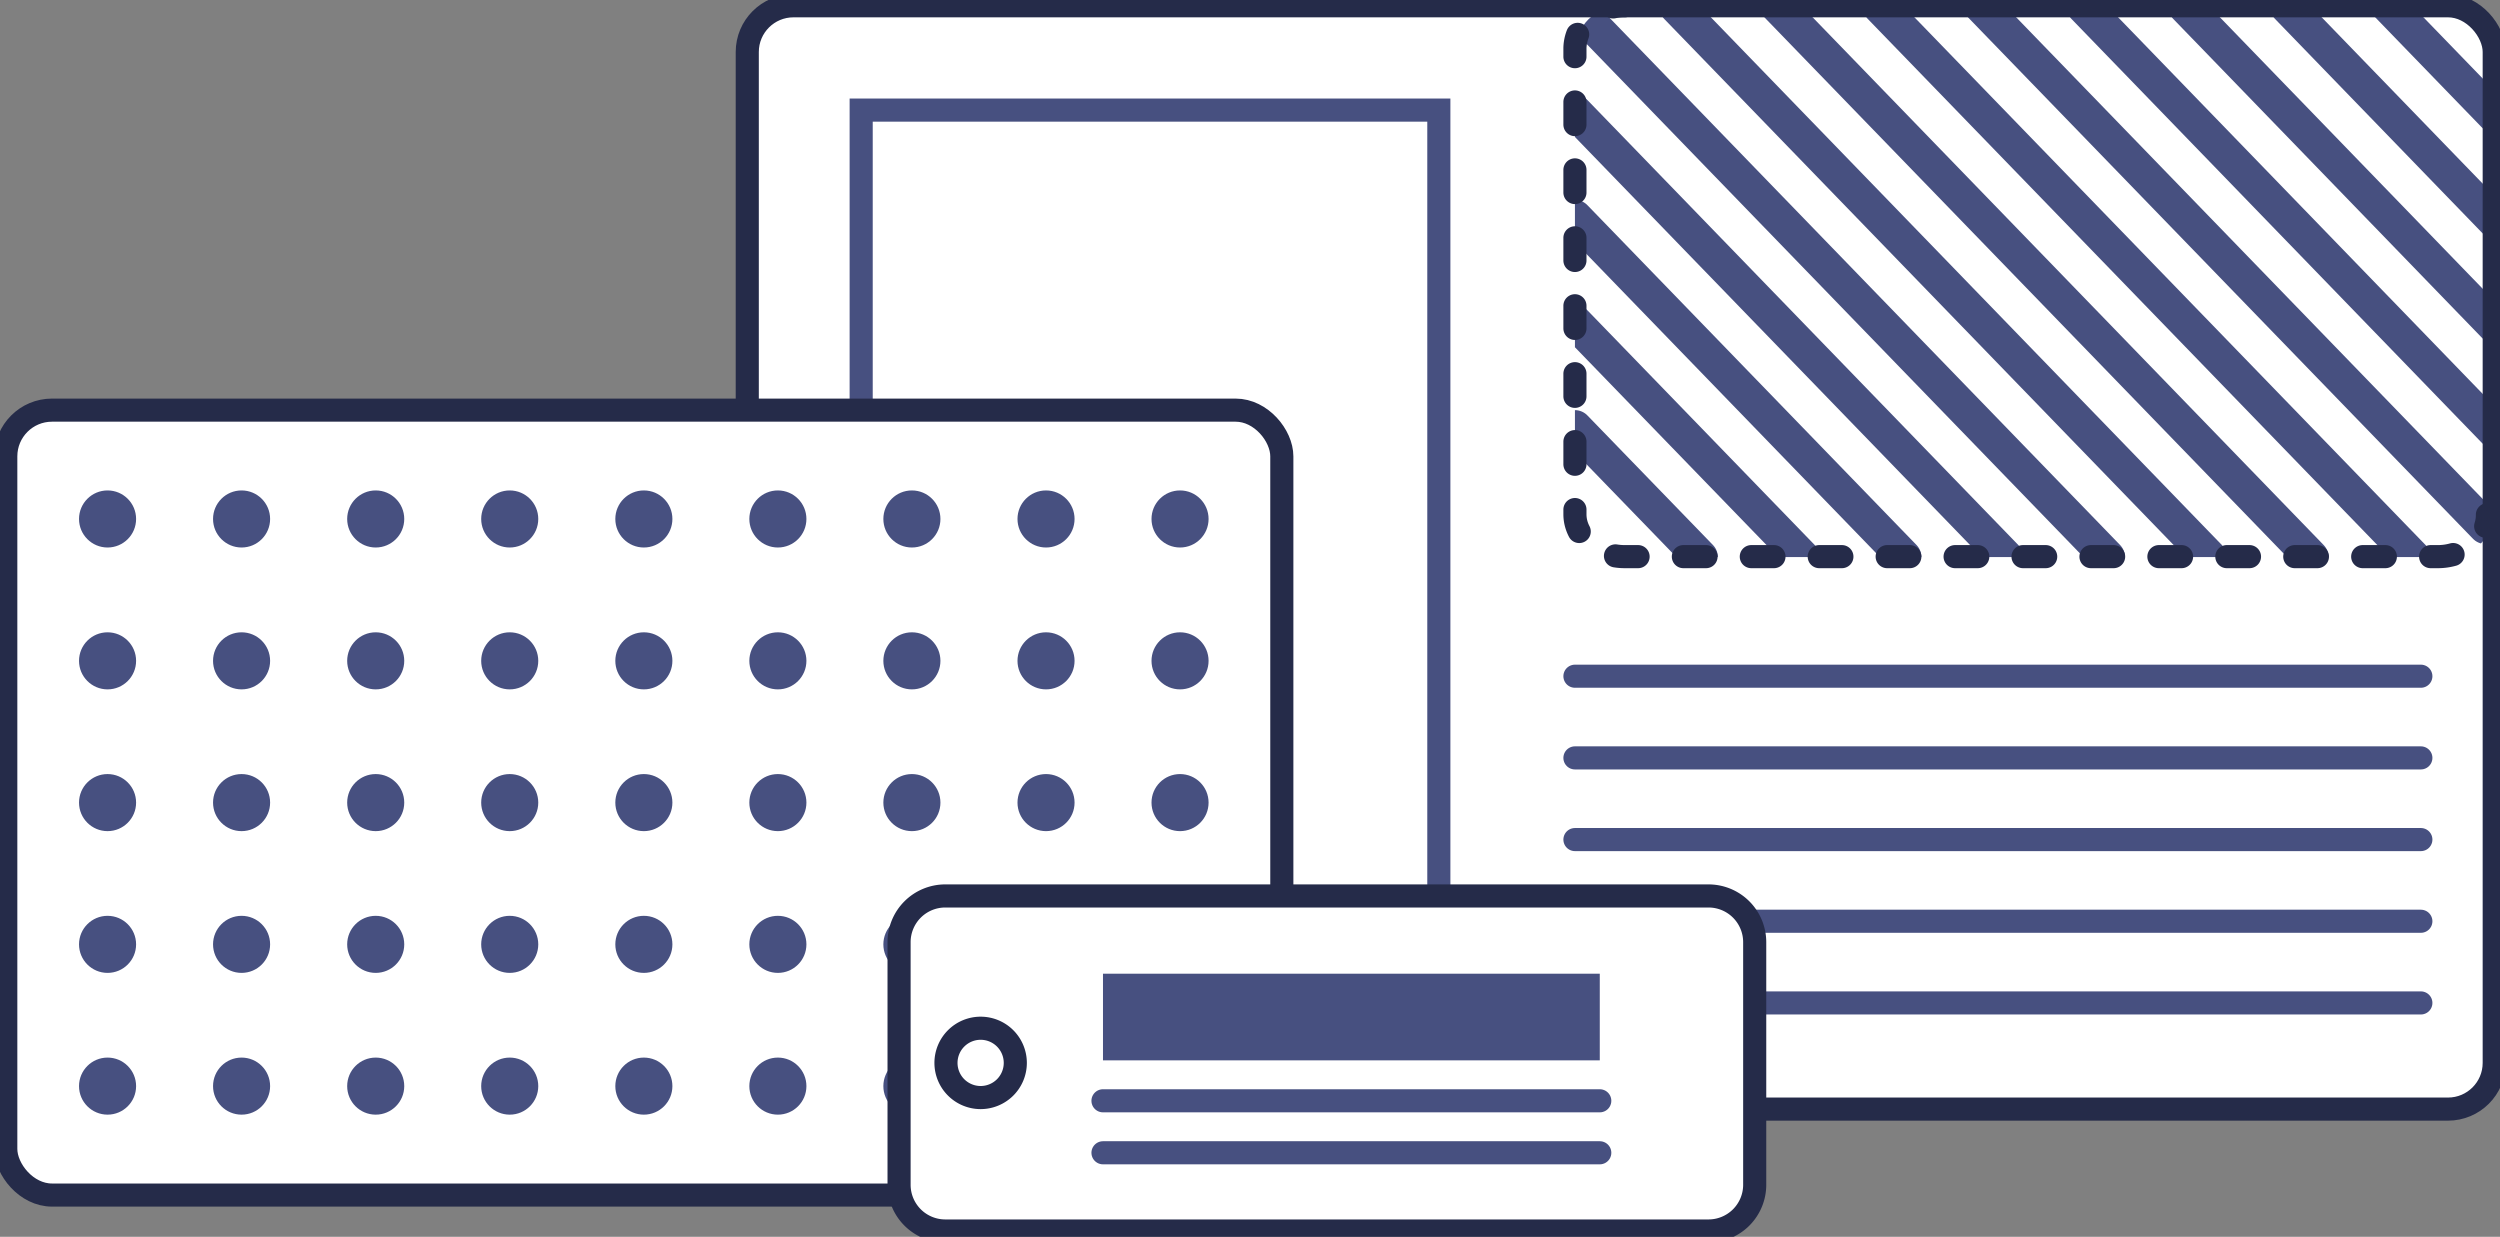
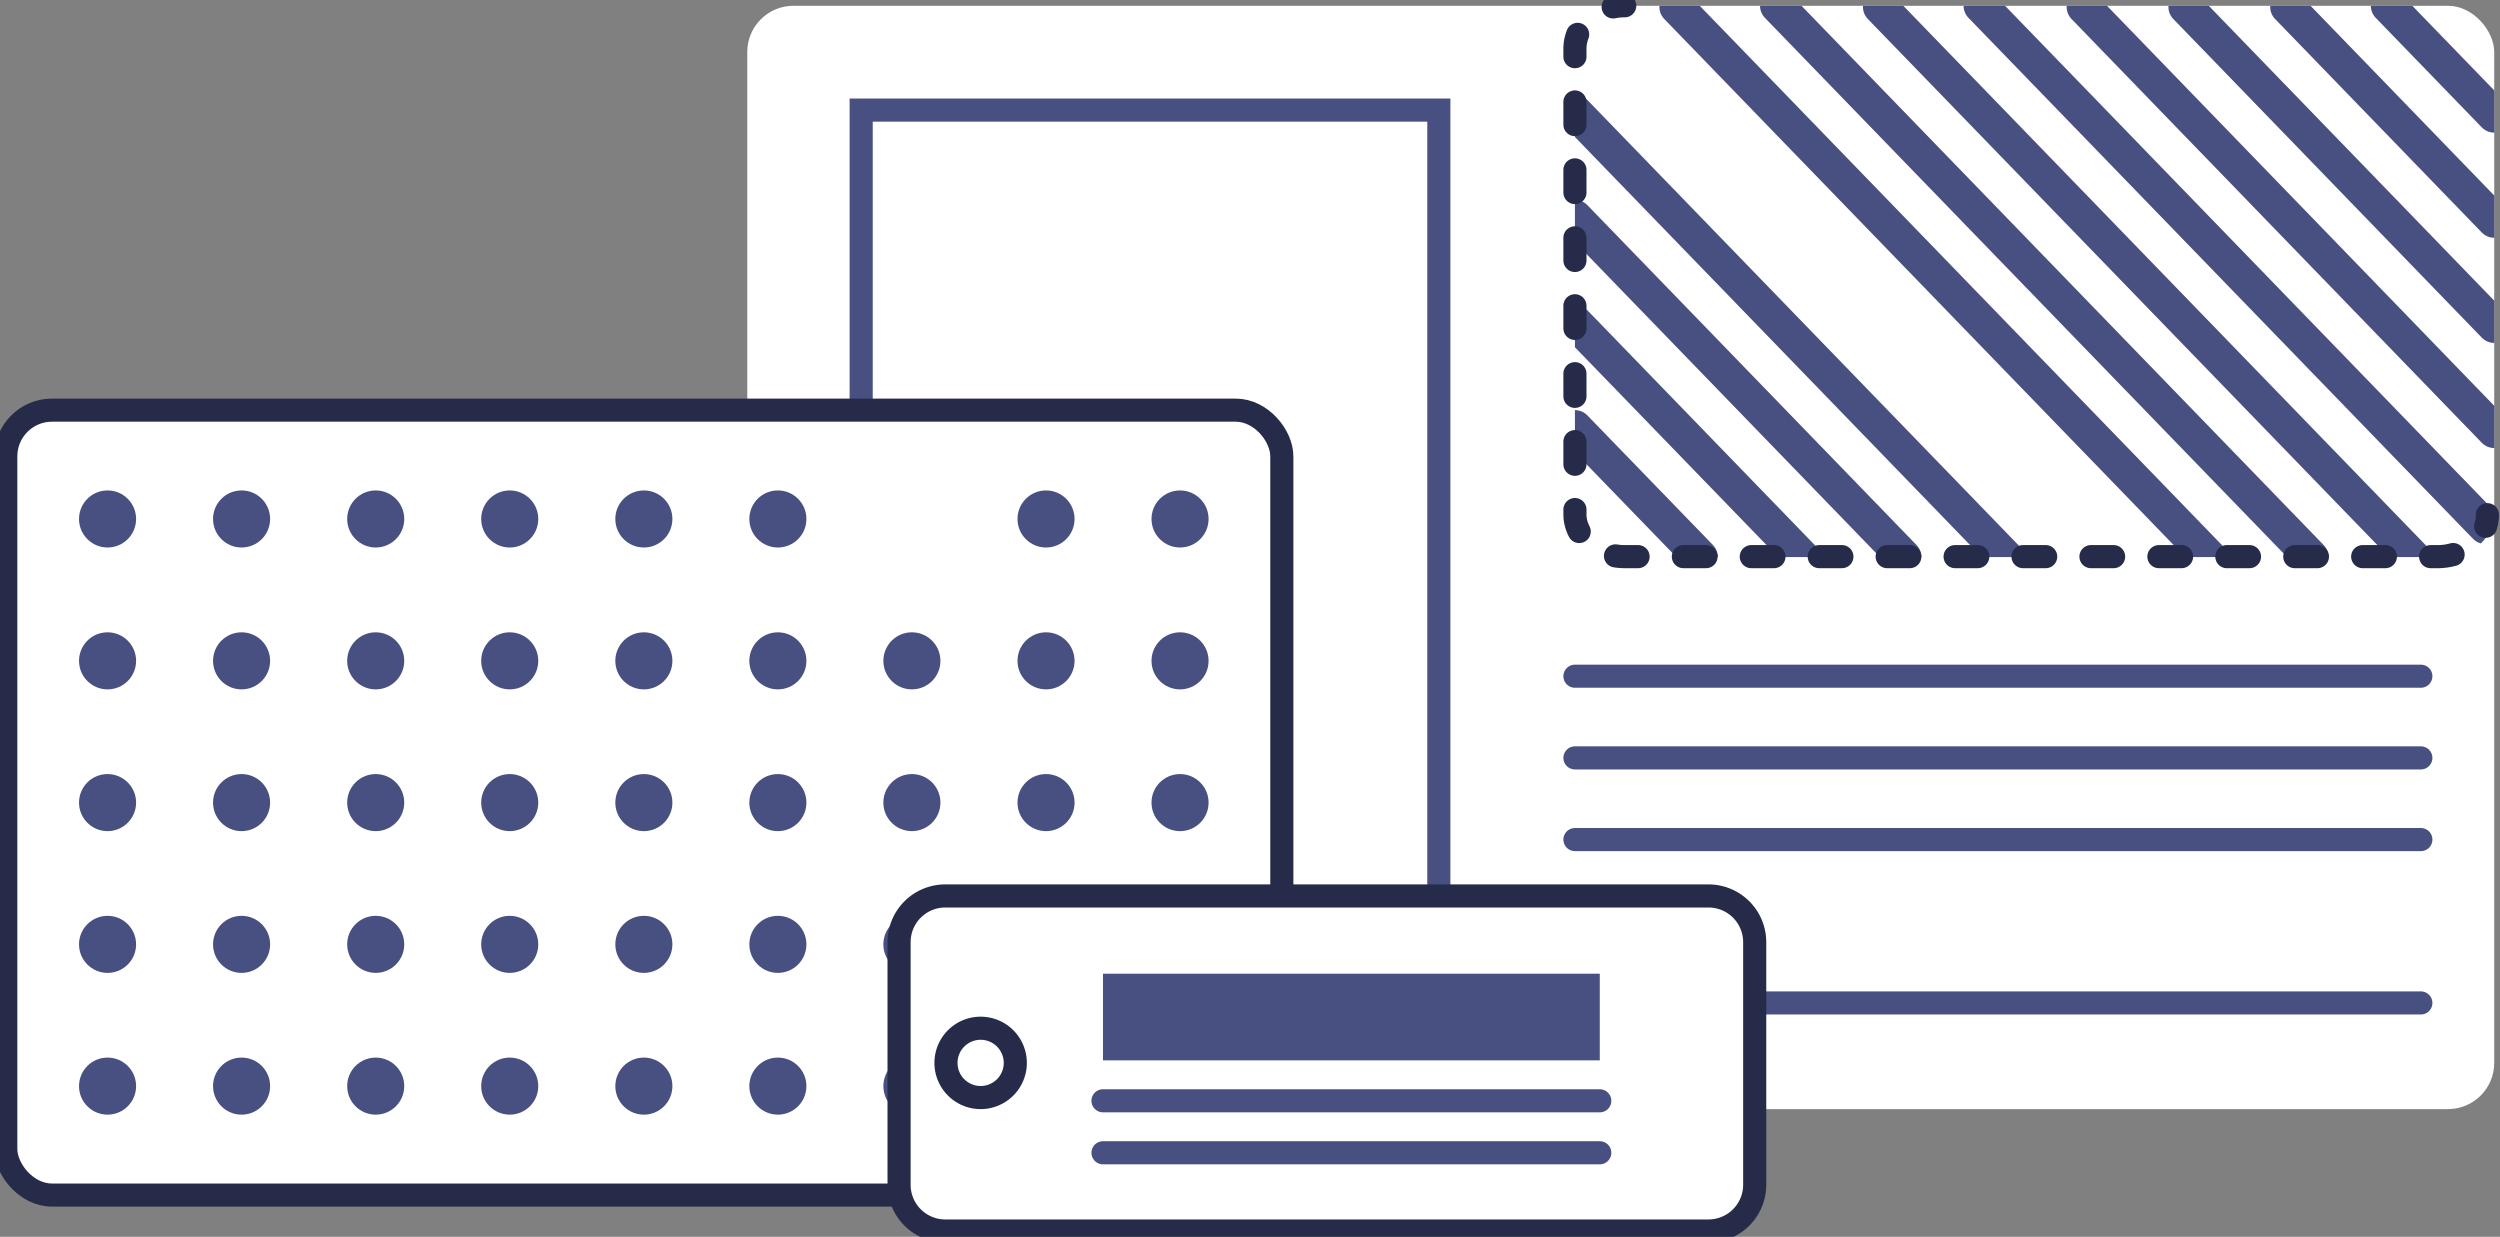
<svg xmlns="http://www.w3.org/2000/svg" id="Layer_1" data-name="Layer 1" viewBox="0 0 216.39 107.05">
  <rect x="0" y="0" width="216.39" height="107.05" fill="#808080" stroke="none" />
  <defs>
    <style>
      .cls-1, .cls-5, .cls-6, .cls-7, .cls-8 {
        fill: none;
      }

      .cls-2, .cls-3, .cls-9 {
        fill: #fff;
      }

      .cls-3, .cls-5 {
        stroke: #475080;
      }

      .cls-3, .cls-5, .cls-6, .cls-7 {
        stroke-linecap: round;
      }

      .cls-3, .cls-5, .cls-6, .cls-7, .cls-8, .cls-9 {
        stroke-miterlimit: 10;
        stroke-width: 2;
      }

      .cls-4 {
        clip-path: url(#clip-path);
      }

      .cls-5 {
        stroke-width: 3px;
      }

      .cls-6, .cls-7, .cls-8, .cls-9 {
        stroke: #252b49;
      }

      .cls-7 {
        stroke-dasharray: 1.96 3.92;
      }

      .cls-10 {
        fill: #475080;
      }
    </style>
    <clipPath id="clip-path">
      <rect class="cls-1" x="136.32" y="0.5" width="79.58" height="47.72" rx="4" ry="4" />
    </clipPath>
  </defs>
  <title>Artboard 1</title>
  <rect class="cls-2" x="64.68" y="0.5" width="151.21" height="95.5" rx="4" ry="4" />
  <rect class="cls-3" x="74.54" y="9.53" width="50" height="74.75" />
  <line class="cls-3" x1="136.32" y1="58.53" x2="209.54" y2="58.53" />
  <line class="cls-3" x1="136.32" y1="65.6" x2="209.54" y2="65.6" />
  <line class="cls-3" x1="136.32" y1="72.67" x2="209.54" y2="72.67" />
-   <line class="cls-3" x1="136.32" y1="79.74" x2="209.54" y2="79.74" />
  <line class="cls-3" x1="136.32" y1="86.81" x2="209.54" y2="86.81" />
  <g class="cls-4">
    <line class="cls-5" x1="136.32" y1="37" x2="147.19" y2="48.22" />
    <line class="cls-5" x1="136.32" y1="27.9" x2="156" y2="48.22" />
    <line class="cls-5" x1="136.32" y1="18.8" x2="164.81" y2="48.22" />
    <line class="cls-5" x1="136.32" y1="9.7" x2="173.62" y2="48.22" />
-     <line class="cls-5" x1="137.41" y1="1.73" x2="182.43" y2="48.22" />
    <line class="cls-5" x1="145.13" y1="0.6" x2="191.24" y2="48.22" />
    <line class="cls-5" x1="153.84" y1="0.5" x2="200.05" y2="48.22" />
    <line class="cls-5" x1="162.75" y1="0.6" x2="208.87" y2="48.22" />
    <line class="cls-5" x1="171.46" y1="0.5" x2="215.13" y2="45.59" />
    <line class="cls-5" x1="180.38" y1="0.6" x2="215.89" y2="37.28" />
    <line class="cls-5" x1="189.19" y1="0.6" x2="215.89" y2="28.18" />
    <line class="cls-5" x1="198" y1="0.6" x2="215.89" y2="19.08" />
    <line class="cls-5" x1="206.71" y1="0.5" x2="215.89" y2="9.98" />
  </g>
  <g>
    <path class="cls-6" d="M215.3,44.55a3.19,3.19,0,0,1-.15,1" />
    <path class="cls-7" d="M212.33,48a4.87,4.87,0,0,1-1.34.18H140.63c-2.38,0-4.31-1.64-4.31-3.67V4.17a3.44,3.44,0,0,1,1.51-2.79" />
    <path class="cls-6" d="M139.63.6a4.71,4.71,0,0,1,1-.1" />
  </g>
-   <rect class="cls-8" x="64.68" y="0.5" width="151.21" height="95.5" rx="4" ry="4" />
  <rect class="cls-9" x="0.5" y="35.5" width="110.45" height="67.94" rx="4" ry="4" />
  <g>
    <g>
      <circle class="cls-10" cx="9.31" cy="44.92" r="2.47" />
      <circle class="cls-10" cx="20.91" cy="44.92" r="2.47" />
      <circle class="cls-10" cx="32.52" cy="44.92" r="2.47" />
      <circle class="cls-10" cx="44.12" cy="44.92" r="2.47" />
      <circle class="cls-10" cx="55.73" cy="44.92" r="2.47" />
      <circle class="cls-10" cx="67.33" cy="44.92" r="2.47" />
-       <circle class="cls-10" cx="78.93" cy="44.92" r="2.47" />
      <circle class="cls-10" cx="90.54" cy="44.92" r="2.47" />
      <circle class="cls-10" cx="102.14" cy="44.92" r="2.47" />
    </g>
    <g>
      <circle class="cls-10" cx="9.31" cy="57.2" r="2.47" />
      <circle class="cls-10" cx="20.91" cy="57.2" r="2.47" />
      <circle class="cls-10" cx="32.52" cy="57.2" r="2.47" />
      <circle class="cls-10" cx="44.12" cy="57.2" r="2.47" />
      <circle class="cls-10" cx="55.73" cy="57.2" r="2.47" />
      <circle class="cls-10" cx="67.33" cy="57.2" r="2.47" />
      <circle class="cls-10" cx="78.93" cy="57.2" r="2.47" />
      <circle class="cls-10" cx="90.54" cy="57.2" r="2.47" />
      <circle class="cls-10" cx="102.14" cy="57.2" r="2.47" />
    </g>
    <g>
      <circle class="cls-10" cx="9.31" cy="69.47" r="2.47" />
      <circle class="cls-10" cx="20.91" cy="69.47" r="2.47" />
      <circle class="cls-10" cx="32.52" cy="69.47" r="2.47" />
      <circle class="cls-10" cx="44.12" cy="69.47" r="2.47" />
      <circle class="cls-10" cx="55.73" cy="69.47" r="2.47" />
      <circle class="cls-10" cx="67.33" cy="69.47" r="2.47" />
      <circle class="cls-10" cx="78.93" cy="69.47" r="2.47" />
      <circle class="cls-10" cx="90.54" cy="69.47" r="2.47" />
      <circle class="cls-10" cx="102.14" cy="69.47" r="2.47" />
    </g>
    <g>
      <circle class="cls-10" cx="9.31" cy="81.74" r="2.47" />
      <circle class="cls-10" cx="20.91" cy="81.74" r="2.47" />
      <circle class="cls-10" cx="32.52" cy="81.74" r="2.47" />
      <circle class="cls-10" cx="44.12" cy="81.74" r="2.47" />
      <circle class="cls-10" cx="55.73" cy="81.74" r="2.47" />
      <circle class="cls-10" cx="67.33" cy="81.74" r="2.47" />
      <circle class="cls-10" cx="78.93" cy="81.74" r="2.47" />
      <circle class="cls-10" cx="90.54" cy="81.74" r="2.47" />
      <circle class="cls-10" cx="102.14" cy="81.74" r="2.47" />
    </g>
    <g>
      <circle class="cls-10" cx="9.31" cy="94.01" r="2.47" />
      <circle class="cls-10" cx="20.91" cy="94.01" r="2.47" />
      <circle class="cls-10" cx="32.52" cy="94.01" r="2.47" />
      <circle class="cls-10" cx="44.12" cy="94.01" r="2.47" />
      <circle class="cls-10" cx="55.73" cy="94.01" r="2.47" />
      <circle class="cls-10" cx="67.33" cy="94.01" r="2.47" />
      <circle class="cls-10" cx="78.93" cy="94.01" r="2.47" />
      <circle class="cls-10" cx="90.54" cy="94.01" r="2.47" />
      <circle class="cls-10" cx="102.14" cy="94.01" r="2.47" />
    </g>
  </g>
  <path class="cls-9" d="M81.82,106.55h66.06a4,4,0,0,0,4-4v-21a4,4,0,0,0-4-4H81.82a4,4,0,0,0-4,4v21A4,4,0,0,0,81.82,106.55ZM84.88,89a3,3,0,1,1-3,3A3,3,0,0,1,84.88,89Z" />
  <rect class="cls-10" x="95.47" y="84.28" width="43" height="7.5" />
  <line class="cls-3" x1="95.47" y1="95.28" x2="138.47" y2="95.28" />
  <line class="cls-3" x1="95.47" y1="99.78" x2="138.47" y2="99.78" />
</svg>